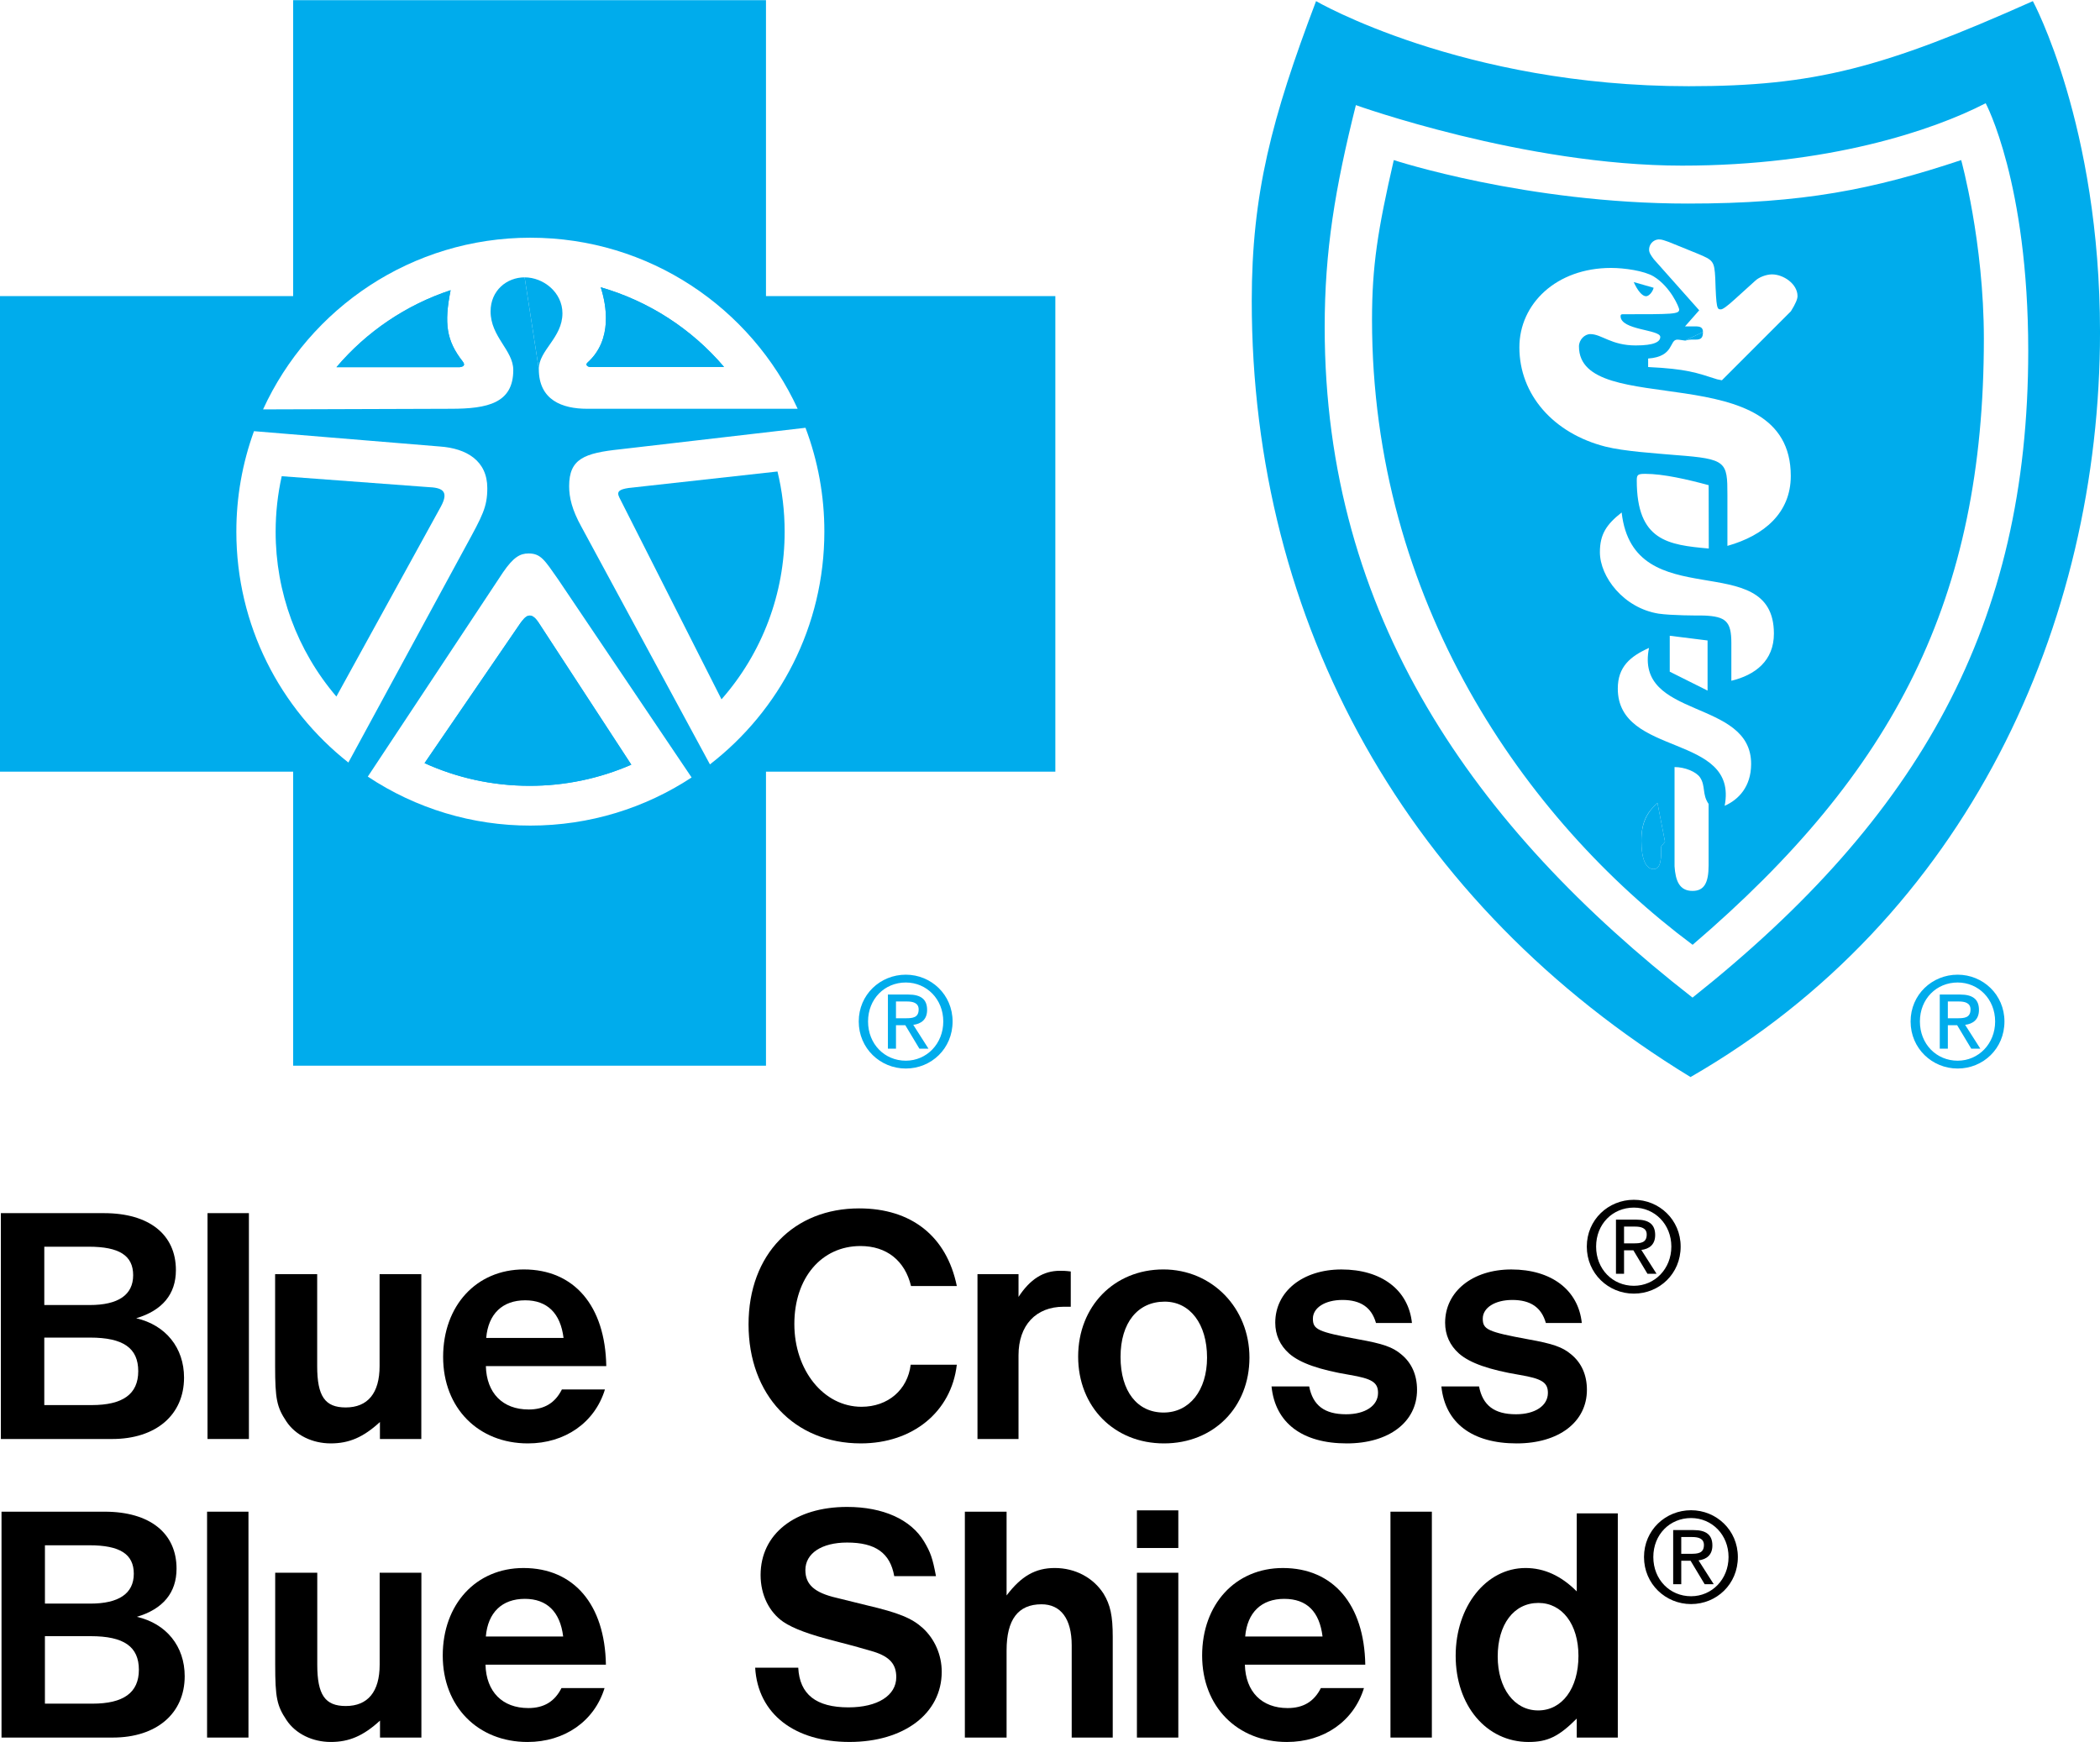
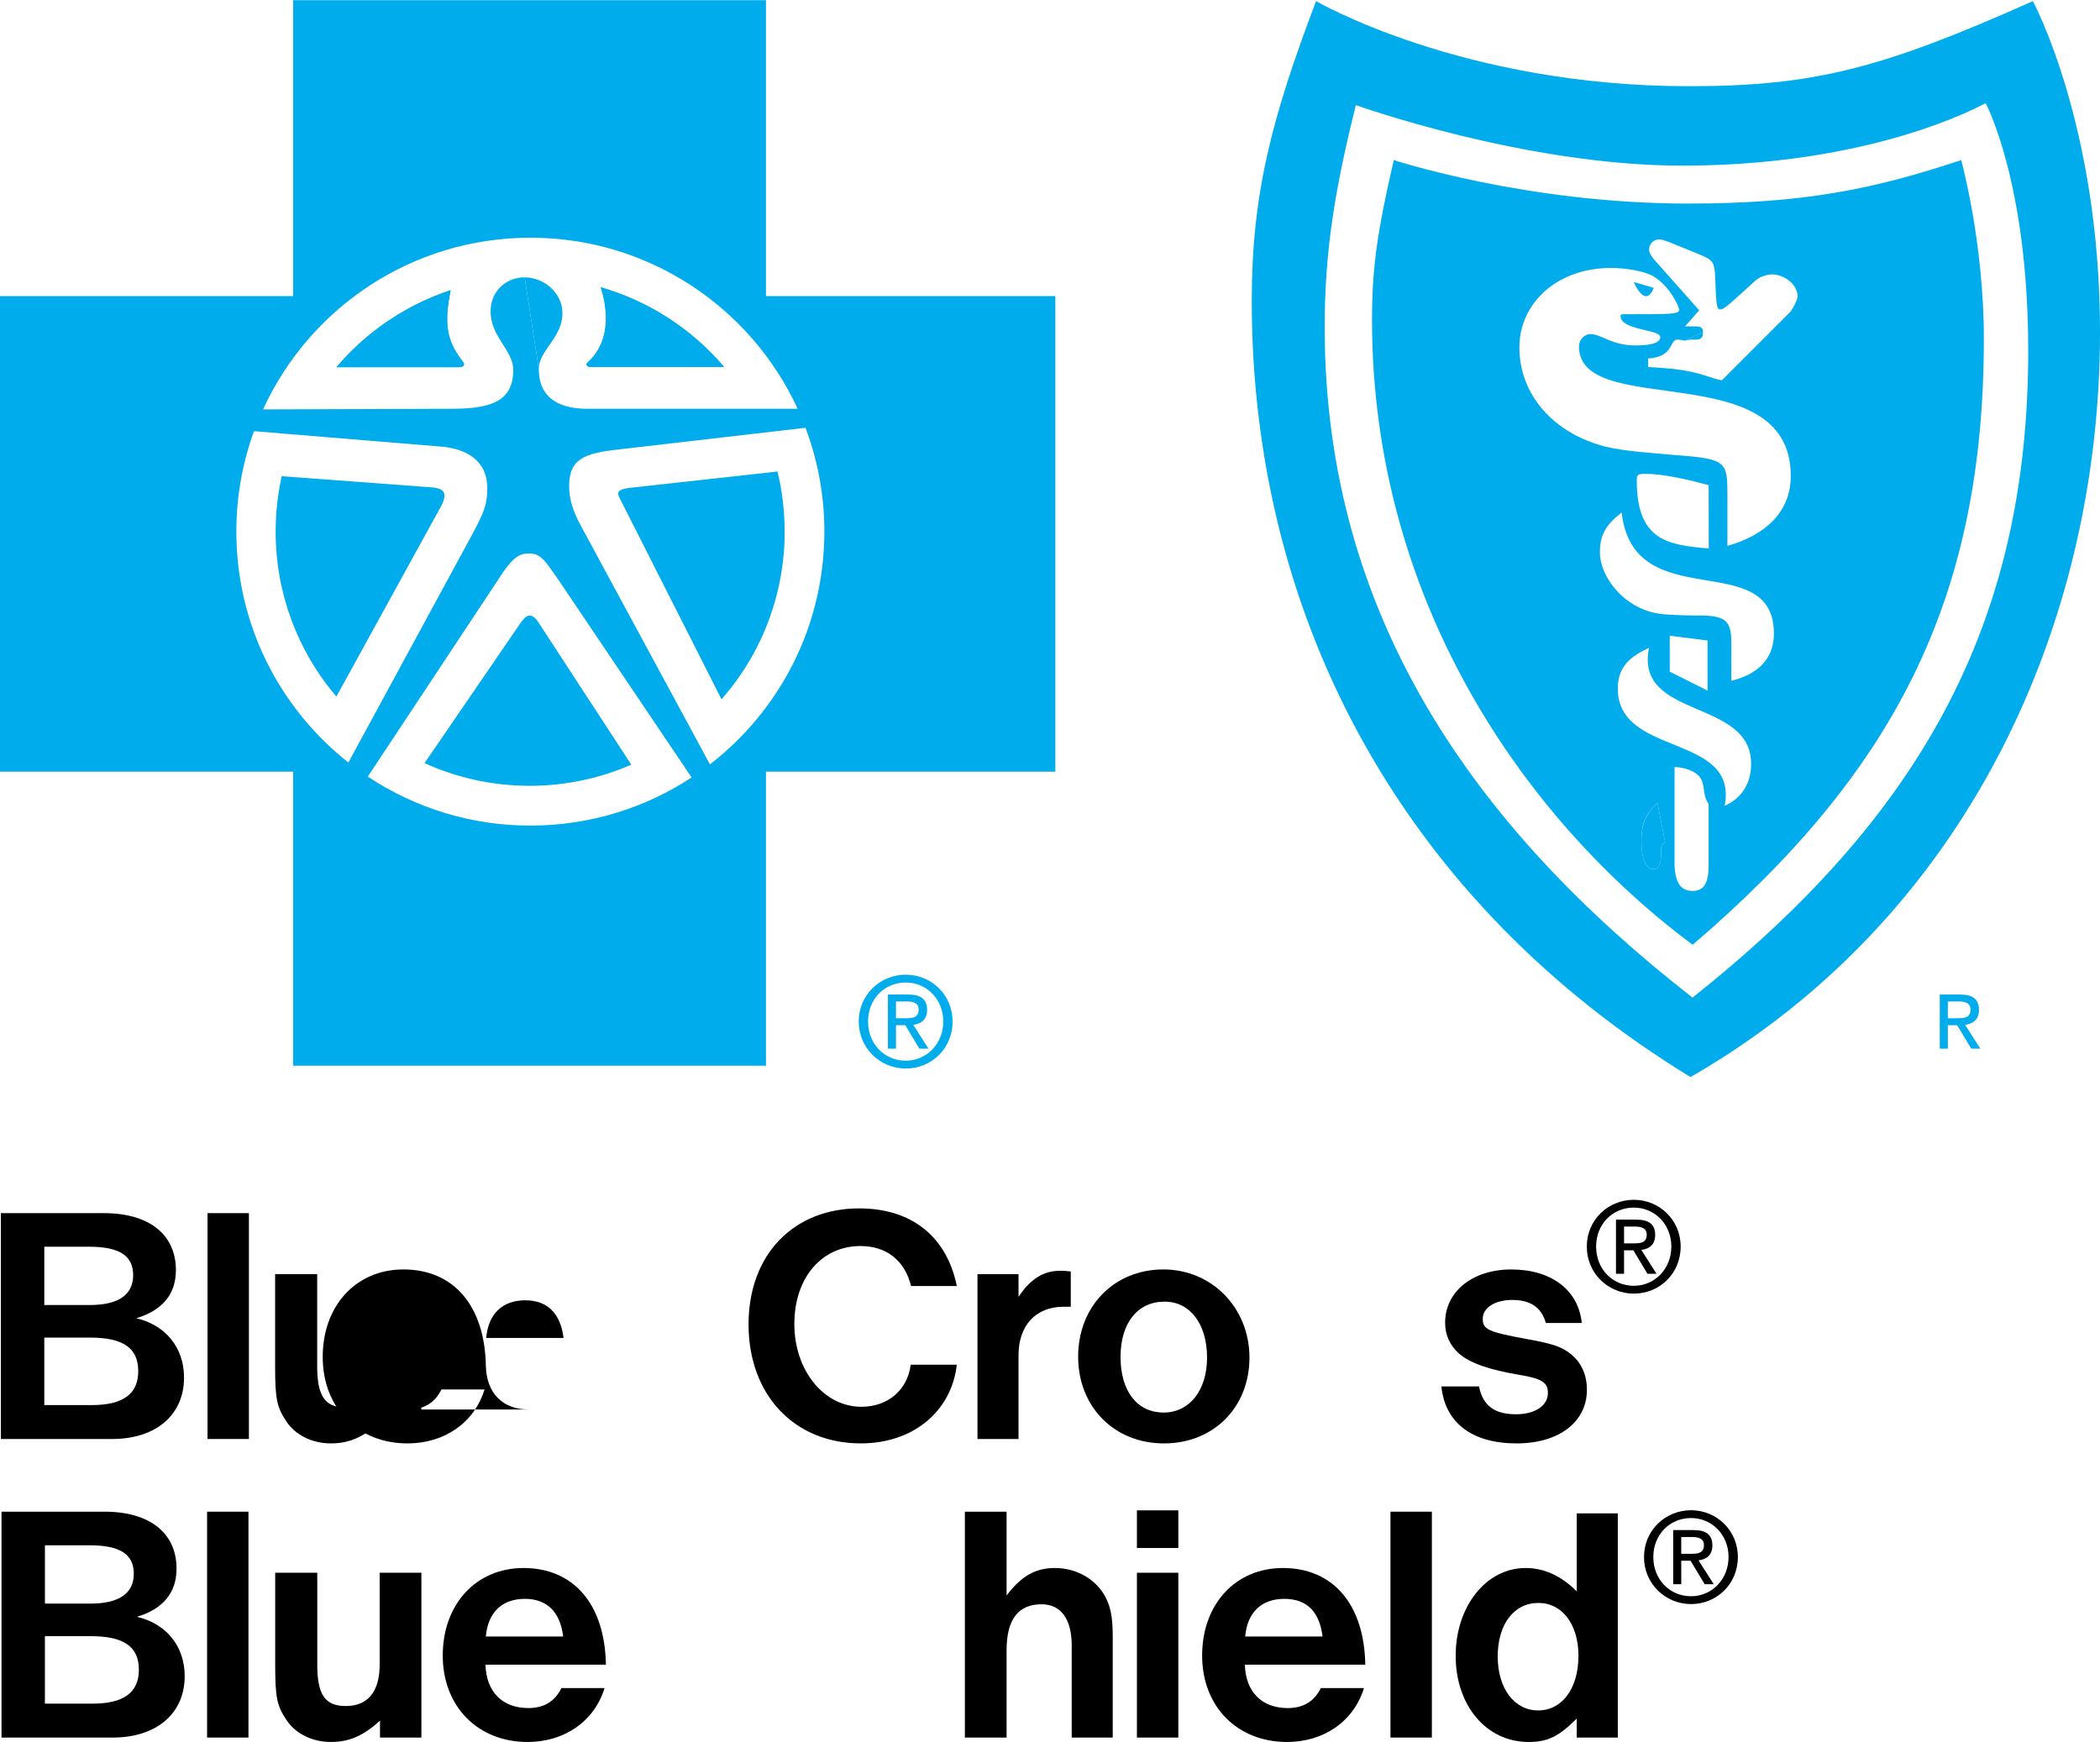
<svg xmlns="http://www.w3.org/2000/svg" id="Layer_1" data-name="Layer 1" width="33.7in" height="27.96in" viewBox="0 0 2426.47 2012.77">
  <defs>
    <style>
      .cls-1, .cls-2, .cls-3, .cls-4, .cls-5 {
        stroke-width: 0px;
      }

      .cls-1, .cls-5 {
        fill: #00acec;
      }

      .cls-2, .cls-4 {
        fill: #000;
      }

      .cls-3 {
        fill: none;
      }

      .cls-4, .cls-5 {
        fill-rule: evenodd;
      }
    </style>
  </defs>
  <g>
    <path class="cls-5" d="M885.06,341.96V0H338.73v341.96H0v549.55h338.73v339.77h546.33v-339.77h334.35V341.96h-334.35ZM612.98,274.49c136.92,0,254.91,80.99,308.69,197.67h0s0,0,0,0h-243.36c-28.42,0-55.73-9.83-55.73-45.89l-16.39-105.98c-20.75,0-39.34,15.29-39.34,39.34,0,29.51,26.22,44.8,26.22,67.74,0,38.23-29.49,44.8-72.11,44.8l-217.01.71c53.63-117.07,171.84-198.4,309.03-198.4ZM273.1,614.16c-.05-39.59,6.85-78.89,20.36-116.11l214.97,17.72c30.58,2.18,54.63,16.39,54.63,48.07,0,21.85-5.46,31.69-25.14,67.74l-135.38,249.38c-78.84-62.2-129.45-158.59-129.45-266.8ZM612.82,953.82c-66.83.1-132.19-19.59-187.83-56.6h0s156.22-236.02,156.22-236.02c12.01-17.48,19.66-21.85,29.49-21.85,14.2,0,18.57,7.64,33.88,29.49l154.55,229.38c-53.5,35.15-117.51,55.6-186.31,55.6ZM820.32,883.1l-148.5-274.54c-10.92-19.68-14.2-33.86-14.2-46.98,0-31.69,17.5-38.23,59.01-42.61l214.08-24.84c14.47,38.36,21.86,79.02,21.8,120.02,0,109.45-51.79,206.82-132.19,268.94Z" />
    <path class="cls-1" d="M921.67,472.16h0s0,0,0,.01h0Z" />
    <path class="cls-1" d="M678.92,418.73c29.44-26.56,21.66-66.9,15.21-86.96,55.5,16.02,105.05,48.03,142.47,92.03-42.22.06-154.28.21-155.38.05-1.35-.21-5.69-2.08-2.31-5.12ZM520.67,335.13h0c-7.74,38.64-4.77,58.47,13.89,82.28,3.92,4.99-.06,6.13-3.32,6.69h-142.47c34.96-41.2,80.6-71.99,131.9-88.97Z" />
    <path class="cls-1" d="M606.18,320.3l16.39,105.98c0-21.84,27.31-36.06,27.31-64.46,0-24.03-21.84-41.52-43.71-41.52Z" />
    <path class="cls-5" d="M612,907.84c-43.31,0-84.43-9.38-121.45-26.2l110.8-161.84c5.17-6.85,11.32-15.37,21.08-.38l107.01,164c-37.04,16.16-77.03,24.47-117.44,24.41Z" />
    <path class="cls-5" d="M898.35,544.65l-172.02,19.04c-10.49,1.62-14.27,3.89-10.66,11.08l117.99,233.14c47.12-53.53,73.07-122.44,72.97-193.76,0-23.94-2.87-47.22-8.27-69.5h0Z" />
-     <path class="cls-5" d="M601.36,719.81l-110.8,161.84c37.02,16.82,78.14,26.2,121.45,26.2,40.41.06,80.4-8.25,117.44-24.41l-107.01-164c-9.75-14.99-15.9-6.47-21.08.38Z" />
    <path class="cls-5" d="M494.17,562.63l-168.65-12.54h0c-4.59,20.63-7.02,42.06-7.02,64.07-.1,69.86,24.79,137.44,70.19,190.54,8.34-15.16,110.68-201.17,120.59-219.25,10.49-19.13.53-22.19-15.12-22.81Z" />
    <path class="cls-5" d="M534.56,417.41c-18.66-23.81-21.63-43.64-13.89-82.28h0c-51.31,16.98-96.94,47.77-131.9,88.99h142.47c3.26-.57,7.24-1.71,3.32-6.71Z" />
    <path class="cls-5" d="M681.22,423.85c1.1.16,113.16.01,155.38-.05-37.42-44-86.97-76.01-142.47-92.03,6.45,20.06,14.23,60.4-15.21,86.96-3.39,3.05.96,4.92,2.31,5.12Z" />
  </g>
  <g>
    <path class="cls-3" d="M1943.61,191.19c-182.33,0-376.95-69.93-376.95-69.93h0c-24.05,96.14-36.04,168.26-36.04,256.75,0,333.22,172.94,578.06,425.03,774.59,262.69-208.79,387.9-431.54,387.9-747.28,0-194.83-49.17-286.24-49.17-286.24-61.2,31.67-182.48,72.11-350.77,72.11ZM1955.75,1091.57c-194.95-145.42-370.43-398.25-370.43-722.16,0-62.27,6.56-103.78,25.14-184.64h0s153.08,50.26,339.82,50.26c133.29,0,214.16-16.39,315.79-50.26,0,0,26.21,94.55,26.21,206.48,0,300.46-103.07,500.46-336.53,700.32Z" />
    <polygon class="cls-1" points="1520.65 1.1 1520.65 1.1 1520.65 1.1 1520.65 1.1" />
    <path class="cls-1" d="M2348.89,1.1c-173.73,77.56-252.4,98.32-397.73,98.32-261.68,0-430.49-98.32-430.51-98.32-51.35,135.47-74.29,222.87-74.3,346.33,0,373.65,180.49,697.62,506.99,896.98,319.6-183.96,473.14-523.04,473.14-860.92,0-239.21-77.58-382.39-77.58-382.39ZM1955.65,1152.6c-252.09-196.53-425.03-441.37-425.03-774.59,0-88.49,12-160.6,36.04-256.75h0s194.62,69.93,376.95,69.93c168.28,0,289.56-40.44,350.77-72.11,0,0,49.17,91.41,49.17,286.24,0,315.74-125.21,538.49-387.9,747.28Z" />
    <path class="cls-5" d="M1950.28,235.04c-186.74,0-339.82-50.26-339.82-50.26h0c-18.57,80.85-25.14,122.37-25.14,184.64,0,323.91,175.48,576.74,370.43,722.16,233.46-199.85,336.53-399.86,336.53-700.32,0-111.93-26.21-206.48-26.21-206.48-101.63,33.86-182.5,50.26-315.79,50.26ZM1923.86,972.41l-4.36,5.46c0,13.11,0,26.21-8.77,26.21s-14.19-10.92-14.19-32.77,6.54-32.77,18.57-43.7l8.74,44.8h0ZM1974.23,999.8c0,20.74-5.47,29.51-18.6,29.51-15.28,0-19.66-12.02-20.75-28.4v-114.72h0c12,0,25.12,5.46,29.49,12.01,6.56,9.82,2.2,19.66,9.86,30.58v71.02ZM1992.78,930.96c16.21-84.15-123.48-55.95-123.48-135.47,0-25.12,14.31-37.2,36.07-46.98h0s0,0,0,0c0,0,0,0,0,0-16.82,82.94,118.48,57.87,117.99,134.38-.14,26.21-14.66,41.01-30.57,48.07ZM1929.33,775.97v-41.52l43.7,5.46v57.91l-43.7-21.85ZM2000.51,786.46v-43.71c0-25.12-6.55-30.58-31.69-31.67-8.74,0-37.16,0-52.46-2.18-40.44-6.55-67.74-42.62-67.74-71.01,0-20.76,7.56-32.07,25.14-45.9h0c13.75,121.42,175.68,38.9,175.92,139.84.08,31.69-21.87,48.07-49.17,54.63ZM1974.41,633.65c-46.89-4.18-83.19-8.74-83.19-78.66,0-6.56,1.12-7.64,9.86-7.64,20.75,0,49.17,6.55,73.21,13.1h0s.12,73.2.12,73.2ZM1995.96,630.62v-59h0c0-38.23-1.09-41.52-59.01-45.89-25.12-2.18-60.08-4.37-81.92-9.83-60.11-15.29-99.45-60.09-99.45-114.72,0-50.26,42.63-91.77,105.99-91.77,15.3,0,38.25,3.28,49.17,9.83,19.68,12.02,29.51,36.04,29.51,38.23,0,5.46-7.65,5.46-65.56,5.46q-2.18,0-2.18,2.18c0,16.39,45.87,15.3,45.87,24.03,0,5.47-6.55,9.84-28.39,9.84-28.42,0-39.34-13.11-52.46-13.11-6.56,0-13.1,6.56-13.1,14.2,0,85.22,244.75,9.84,244.75,149.68,0,42.62-30.61,68.84-73.21,80.85ZM2069.33,359.47l-79.74,79.75-5.47-1.09c-24.03-7.65-34.95-12.02-79.76-14.2v-9.84h0c30.6-2.18,24.05-21.84,33.85-21.85,2.2,0,6.56.93,8.77,1.09l20.75-9.83c0-5.47-3.27-6.55-8.74-6.55h-12.01l16.39-18.59-52.46-59c-3.27-4.37-5.45-7.65-5.45-10.92-.12-6.27,4.67-11.54,10.92-12.01,4.68,0,6.43,1.3,11.67,2.89l33.25,13.5c18.44,7.64,19.53,8.74,20.62,28.4,1.09,36.06,2.18,36.06,6.56,36.06q3.27,0,16.39-12.01l22.93-20.76c4.38-4.37,13.13-7.65,19.69-7.65,13.11,0,29.48,10.93,29.48,25.14,0,3.28-2.18,8.74-7.65,17.48Z" />
    <path class="cls-5" d="M1958.98,392.23c6.64.16,8.74-2.18,8.74-8.74l-20.75,9.83c2.31.17,1.04-1.34,12.01-1.09Z" />
    <polygon class="cls-1" points="1905.36 748.51 1905.36 748.51 1905.36 748.51 1905.36 748.51" />
    <path class="cls-5" d="M1896.54,971.31c0,21.85,5.45,32.77,14.19,32.77s8.77-13.1,8.77-26.21l4.36-5.46h0s-8.74-44.8-8.74-44.8c-12.04,10.92-18.57,22.94-18.57,43.7Z" />
    <path class="cls-5" d="M1901.91,342.13c3.45,0,7.81-5.21,8.79-9.81l-23-6.58c4.38,9.83,9.83,16.39,14.2,16.38Z" />
  </g>
  <g>
    <path class="cls-5" d="M1046.6,1126.11c-29.44,0-54.36,22.96-54.36,54.08s24.9,54.36,54.36,54.36,54.1-22.96,54.08-54.36c0-31.13-24.91-54.08-54.08-54.08ZM1046.6,1225.5c-24.49,0-43.6-19.22-43.6-45.32s19.12-45.03,43.6-45.04c24.21,0,43.32,19.36,43.32,45.04s-19.1,45.32-43.32,45.32Z" />
    <polygon class="cls-5" points="1035.27 1184.49 1035.27 1184.49 1035.27 1184.49 1035.27 1184.49" />
    <path class="cls-5" d="M1071.24,1166.84c0-12.33-7.21-17.78-21.8-17.78h-23.5v62.54h9.34v-27.11h0,0s0,0,0,0h10.76l16.28,27.11h10.49l-17.56-27.53c9.05-1.14,15.99-6.03,15.99-17.22ZM1035.27,1176.46h0v-19.38h12.75c6.52,0,13.45,1.44,13.45,9.17,0,9.62-7.08,10.21-15.01,10.21h-11.19Z" />
  </g>
  <g>
-     <path class="cls-5" d="M2261.98,1126.11c-29.44,0-54.36,22.96-54.36,54.08s24.9,54.36,54.36,54.36,54.1-22.96,54.08-54.36c0-31.13-24.91-54.08-54.08-54.08ZM2261.98,1225.5c-24.49,0-43.6-19.22-43.6-45.32s19.12-45.03,43.6-45.04c24.21,0,43.32,19.36,43.32,45.04s-19.1,45.32-43.32,45.32Z" />
    <polygon class="cls-5" points="2250.65 1184.49 2250.65 1184.49 2250.65 1184.49 2250.65 1184.49" />
    <path class="cls-5" d="M2286.62,1166.84c0-12.33-7.21-17.78-21.8-17.78h-23.5v62.54h9.34v-27.11h0,0s0,0,0,0h10.76l16.28,27.11h10.49l-17.56-27.53c9.05-1.14,15.99-6.03,15.99-17.22ZM2250.65,1176.46h0v-19.38h12.75c6.52,0,13.45,1.44,13.45,9.17,0,9.62-7.08,10.21-15.01,10.21h-11.19Z" />
  </g>
  <g>
    <path class="cls-4" d="M1887.85,1386.23c-29.44,0-54.36,22.96-54.36,54.08s24.9,54.36,54.36,54.36,54.1-22.96,54.08-54.36c0-31.13-24.91-54.08-54.08-54.08ZM1887.85,1485.62c-24.49,0-43.6-19.22-43.6-45.32s19.12-45.03,43.6-45.04c24.21,0,43.32,19.36,43.32,45.04s-19.1,45.32-43.32,45.32Z" />
    <polygon class="cls-4" points="1876.52 1444.6 1876.52 1444.6 1876.52 1444.6 1876.52 1444.6" />
    <path class="cls-4" d="M1912.49,1426.95c0-12.33-7.21-17.78-21.8-17.78h-23.5v62.54h9.34v-27.11h0,0s0,0,0,0h10.76l16.28,27.11h10.49l-17.56-27.53c9.05-1.14,15.99-6.03,15.99-17.22ZM1876.52,1436.58h0v-19.38h12.75c6.52,0,13.45,1.44,13.45,9.17,0,9.62-7.08,10.21-15.01,10.21h-11.19Z" />
  </g>
  <g>
    <path class="cls-4" d="M1953.95,1744.97c-29.44,0-54.36,22.96-54.36,54.08s24.9,54.36,54.36,54.36,54.1-22.96,54.08-54.36c0-31.13-24.91-54.08-54.08-54.08ZM1953.95,1844.36c-24.49,0-43.6-19.22-43.6-45.32s19.12-45.03,43.6-45.04c24.21,0,43.32,19.36,43.32,45.04s-19.1,45.32-43.32,45.32Z" />
    <polygon class="cls-4" points="1942.62 1803.35 1942.62 1803.35 1942.62 1803.35 1942.62 1803.35" />
    <path class="cls-4" d="M1978.59,1785.69c0-12.33-7.21-17.78-21.8-17.78h-23.5v62.54h9.34v-27.11h0,0s0,0,0,0h10.76l16.28,27.11h10.49l-17.56-27.53c9.05-1.14,15.99-6.03,15.99-17.22ZM1942.62,1795.32h0v-19.38h12.75c6.52,0,13.45,1.44,13.45,9.17,0,9.62-7.08,10.21-15.01,10.21h-11.19Z" />
  </g>
  <path class="cls-4" d="M157.39,1523.13c30.18-8.99,45.86-27.81,45.86-55.63,0-41.17-30.97-65.83-83.1-65.83H1.01v260.99h128.56c50.56,0,83.08-27.82,83.08-70.93,0-34.5-21.17-60.75-55.26-68.6ZM51.18,1440.45h51.35c35.26,0,51.33,10.18,51.33,32.93s-17.24,34.47-50.17,34.47h-52.51v-67.4ZM106.05,1623.46h-54.88v-77.99h52.9c38.42,0,55.67,12.15,55.67,38.81s-18.03,39.18-53.69,39.18Z" />
  <rect class="cls-2" x="239.78" y="1401.66" width="47.82" height="260.99" />
  <path class="cls-4" d="M486.81,1472.19v190.47h-47.82v-19.61c-19.2,17.65-35.67,24.69-56.82,24.69s-40.76-9.4-51.35-25.49c-10.97-16.45-12.93-25.86-12.93-63.86v-106.21h48.6v106.21c0,34.88,9.01,47.81,32.92,47.81,25.49,0,39.19-16.45,39.19-47.81v-106.21h48.21Z" />
-   <path class="cls-4" d="M610.79,1628.55c-29.79,0-48.6-18.79-49.39-50.15h139.13c-1.18-69.75-37.24-111.68-95.24-111.68-54.86,0-93.28,41.93-93.28,101.1s40.76,99.93,97.99,99.93c42.72,0,77.21-23.92,88.97-62.32h-49.76c-7.85,15.68-20.39,23.13-38.42,23.13ZM606.87,1502.38c25.47,0,40.76,14.88,44.28,43.5h-89.36c2.36-27.85,18.82-43.5,45.08-43.5Z" />
+   <path class="cls-4" d="M610.79,1628.55c-29.79,0-48.6-18.79-49.39-50.15c-1.18-69.75-37.24-111.68-95.24-111.68-54.86,0-93.28,41.93-93.28,101.1s40.76,99.93,97.99,99.93c42.72,0,77.21-23.92,88.97-62.32h-49.76c-7.85,15.68-20.39,23.13-38.42,23.13ZM606.87,1502.38c25.47,0,40.76,14.88,44.28,43.5h-89.36c2.36-27.85,18.82-43.5,45.08-43.5Z" />
  <path class="cls-4" d="M1052.25,1576.82h53.31c-6.28,54.46-50.96,90.92-110.92,90.92-76.82,0-129.72-56.03-129.72-137.54s52.9-134.03,127.78-134.03c60.35,0,101.11,32.15,112.88,89.75h-52.92c-7.06-29.39-28.22-46.25-58.39-46.25-45.07,0-76.43,36.86-76.43,90.13s33.71,95.63,77.6,95.63c30.56-.01,53.28-19.58,56.82-48.6h0Z" />
  <path class="cls-4" d="M1129.45,1472.19h47.42v26.26c13.33-20.39,28.61-30.17,47.82-30.17,3.51,0,6.28,0,12.54.79v40.76h-8.24c-32.13,0-52.13,21.53-52.13,56.03v96.79h-47.42v-190.47Z" />
  <path class="cls-4" d="M1344.15,1466.72c-56.82,0-98.39,42.71-98.39,100.72s41.57,100.31,99.17,100.31,98.76-41.93,98.76-99.15-43.11-101.89-99.54-101.88ZM1394.7,1568.6h0s0,0,0,0c0,38.01-20.39,63.47-50.18,63.49-30.56,0-49.78-24.67-49.78-64.27s19.99-63.89,50.97-63.89c29.38,0,48.99,25.86,48.99,64.67h0s0,0,0,0Z" />
-   <path class="cls-4" d="M1631.45,1528.63h-41.54c-5.1-18.02-17.65-26.65-38.81-26.65-19.99,0-34.1,9.01-34.1,21.56s5.5,15.28,52.51,23.92c28.62,5.1,39.6,9.01,49.4,17.22,12.14,9.81,18.42,23.92,18.42,41.17,0,37.21-32.53,61.9-81.14,61.9-51.35,0-82.71-23.5-86.99-65.83h43.5c4.31,21.93,17.63,32.15,42.71,32.15,21.96,0,36.86-9.81,36.86-24.69,0-12.17-7.07-16.47-32.55-20.78-35.26-5.88-57.6-13.71-70.14-24.69-10.58-9.4-16.08-21.53-16.08-35.64,0-36.07,31.76-61.53,76.46-61.53,46.61-.01,77.56,23.9,81.49,61.9h0Z" />
  <path class="cls-4" d="M1827.73,1528.63h-41.54c-5.1-18.02-17.65-26.65-38.81-26.65-19.99,0-34.1,9.01-34.1,21.56s5.5,15.28,52.51,23.92c28.62,5.1,39.6,9.01,49.4,17.22,12.14,9.81,18.42,23.92,18.42,41.17,0,37.21-32.53,61.9-81.14,61.9-51.35,0-82.68-23.5-87.01-65.83h43.51c4.31,21.93,17.63,32.15,42.71,32.15,21.96,0,36.86-9.81,36.86-24.69,0-12.17-7.07-16.47-32.53-20.78-35.29-5.88-57.62-13.71-70.17-24.69-10.58-9.4-16.06-21.53-16.06-35.64,0-36.07,31.74-61.53,76.43-61.53,46.61-.01,77.57,23.9,81.5,61.9h0Z" />
  <path class="cls-4" d="M158.14,1868.14c30.18-8.99,45.85-27.81,45.85-55.63,0-41.17-30.96-65.86-83.08-65.86H1.75v261.02h128.56c50.57,0,83.1-27.85,83.1-70.93,0-34.5-21.17-60.75-55.26-68.6ZM51.92,1785.47h51.33c35.28,0,51.35,10.18,51.35,32.93s-17.24,34.47-50.17,34.47h-52.51v-67.4ZM106.78,1968.49h-54.88v-77.99h52.92c38.4,0,55.65,12.15,55.65,38.81s-18.03,39.18-53.69,39.18Z" />
  <rect class="cls-2" x="239.27" y="1746.65" width="47.82" height="261.02" />
  <path class="cls-4" d="M486.9,1817.21v190.47h-47.82v-19.61c-19.21,17.63-35.67,24.69-56.83,24.69s-40.76-9.4-51.33-25.49c-10.97-16.45-12.94-25.86-12.94-63.86v-106.21h48.61v106.21c0,34.88,9.01,47.81,32.92,47.81,25.47,0,39.18-16.47,39.18-47.81v-106.21h48.22Z" />
  <path class="cls-4" d="M610.36,1973.57c-29.79,0-48.6-18.82-49.39-50.15h139.14,0c-1.17-69.76-37.24-111.68-95.25-111.68-54.86,0-93.28,41.93-93.28,101.1s40.76,99.93,97.99,99.93c42.72,0,77.21-23.92,88.97-62.32h-49.78c-7.83,15.68-20.38,23.13-38.4,23.13ZM606.43,1847.37c25.49,0,40.78,14.89,44.29,43.51h-89.36c2.36-27.83,18.82-43.51,45.07-43.51Z" />
-   <path class="cls-4" d="M1081.47,1821.12h-48.21c-4.71-26.65-21.56-38.81-54.47-38.81-29.4,0-48.21,12.54-48.21,31.76,0,16.85,10.58,26.24,36.06,32.13l34.88,8.61c36.83,8.64,52.14,14.89,64.67,26.26,13.72,12.54,21.94,30.96,21.94,50.56,0,48.18-43.5,81.11-106.6,81.11s-105.82-32.15-108.96-85.82h49.78c1.57,30.96,20.78,45.85,58,45.85,33.71,0,55.26-13.71,55.26-34.88,0-14.89-7.44-23.5-25.86-29.39-14.67-4.38-29.44-8.43-44.29-12.17-30.57-7.83-48.61-14.49-60.36-22.35-16.46-11.35-26.26-31.33-26.26-54.08,0-47.42,39.58-78.75,99.95-78.75,41.54,0,73.68,14.49,88.96,39.97,7.47,12.55,9.83,19.22,13.73,39.99h0Z" />
  <path class="cls-4" d="M1114.86,1746.65h48.21v96.82c16.85-22.35,33.31-31.74,55.64-31.74,23.9,0,44.68,11.35,56.46,29.77,7.83,12.94,10.56,25.49,10.56,49.78v116.4h-47.42v-106.6c0-30.57-12.54-47.42-34.88-47.42-27.04,0-40.36,17.63-40.36,53.29v100.72h-48.21v-261.03h0Z" />
  <rect class="cls-2" x="1313.67" y="1817.21" width="47.83" height="190.47" />
  <rect class="cls-2" x="1313.67" y="1745.11" width="47.83" height="43.5" />
  <path class="cls-4" d="M1577.53,1923.42c-1.17-69.76-37.21-111.68-95.22-111.68-54.86,0-93.29,41.93-93.29,101.1s40.76,99.93,97.99,99.93c42.74,0,77.21-23.92,88.99-62.32h-49.78c-7.86,15.68-20.39,23.13-38.43,23.13-29.79,0-48.58-18.82-49.38-50.15h139.13ZM1438.77,1890.89c2.36-27.83,18.83-43.51,45.1-43.51s40.76,14.89,44.28,43.51h-89.37Z" />
  <polygon class="cls-4" points="1606.63 1746.65 1654.46 1746.65 1654.46 2007.67 1606.63 2007.67 1606.63 1746.65 1606.63 1746.65" />
  <path class="cls-4" d="M1821.88,1748.62v90.14c-18-18.01-37.61-27.03-59.17-27.03-45.45,0-80.74,44.28-80.74,101.48s35.29,99.56,84.25,99.56c21.96,0,34.88-6.28,55.65-27.03v21.93h47.44v-259.04h-47.44ZM1777.22,1976.31c-27.44,0-46.67-25.46-46.67-62.32s18.44-61.9,47.04-61.9h0c27.43,0,46.25,24.69,46.26,61.13,0,37.64-18.82,63.1-46.64,63.1Z" />
</svg>